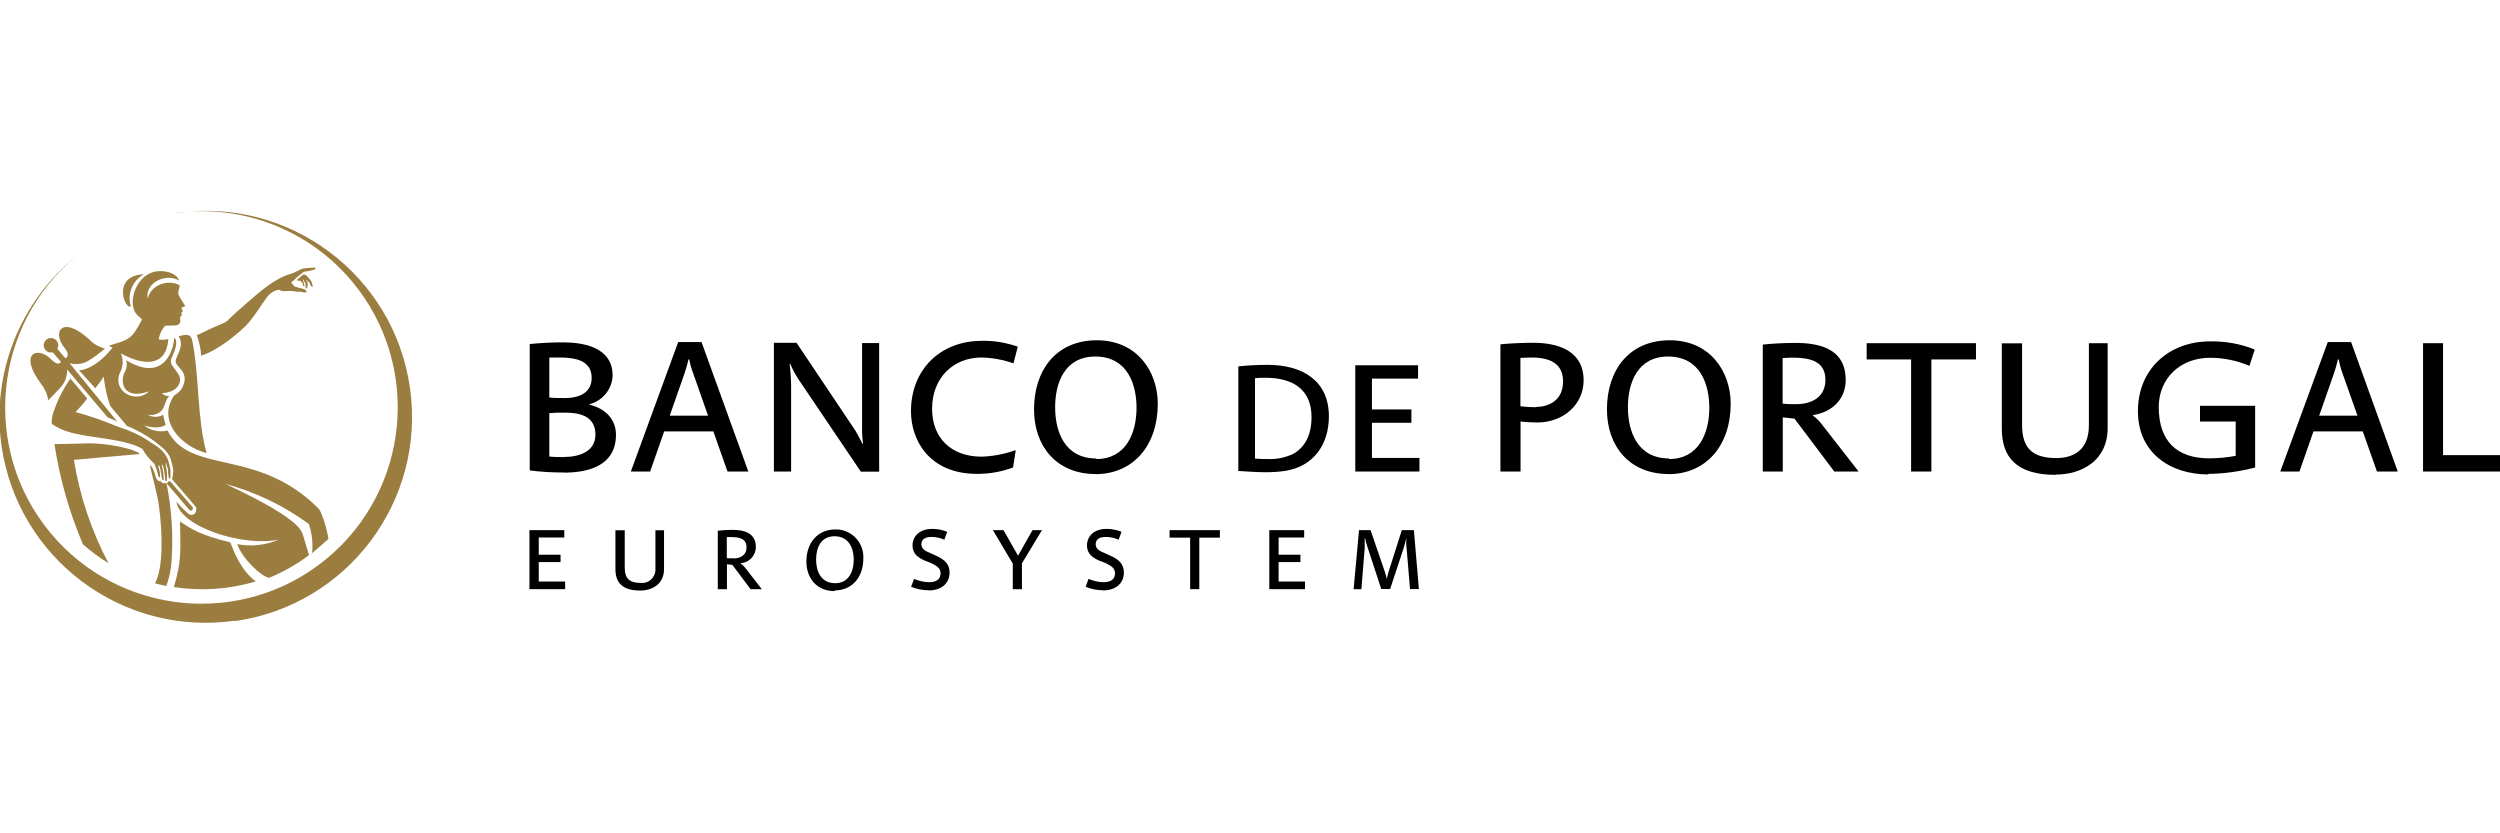
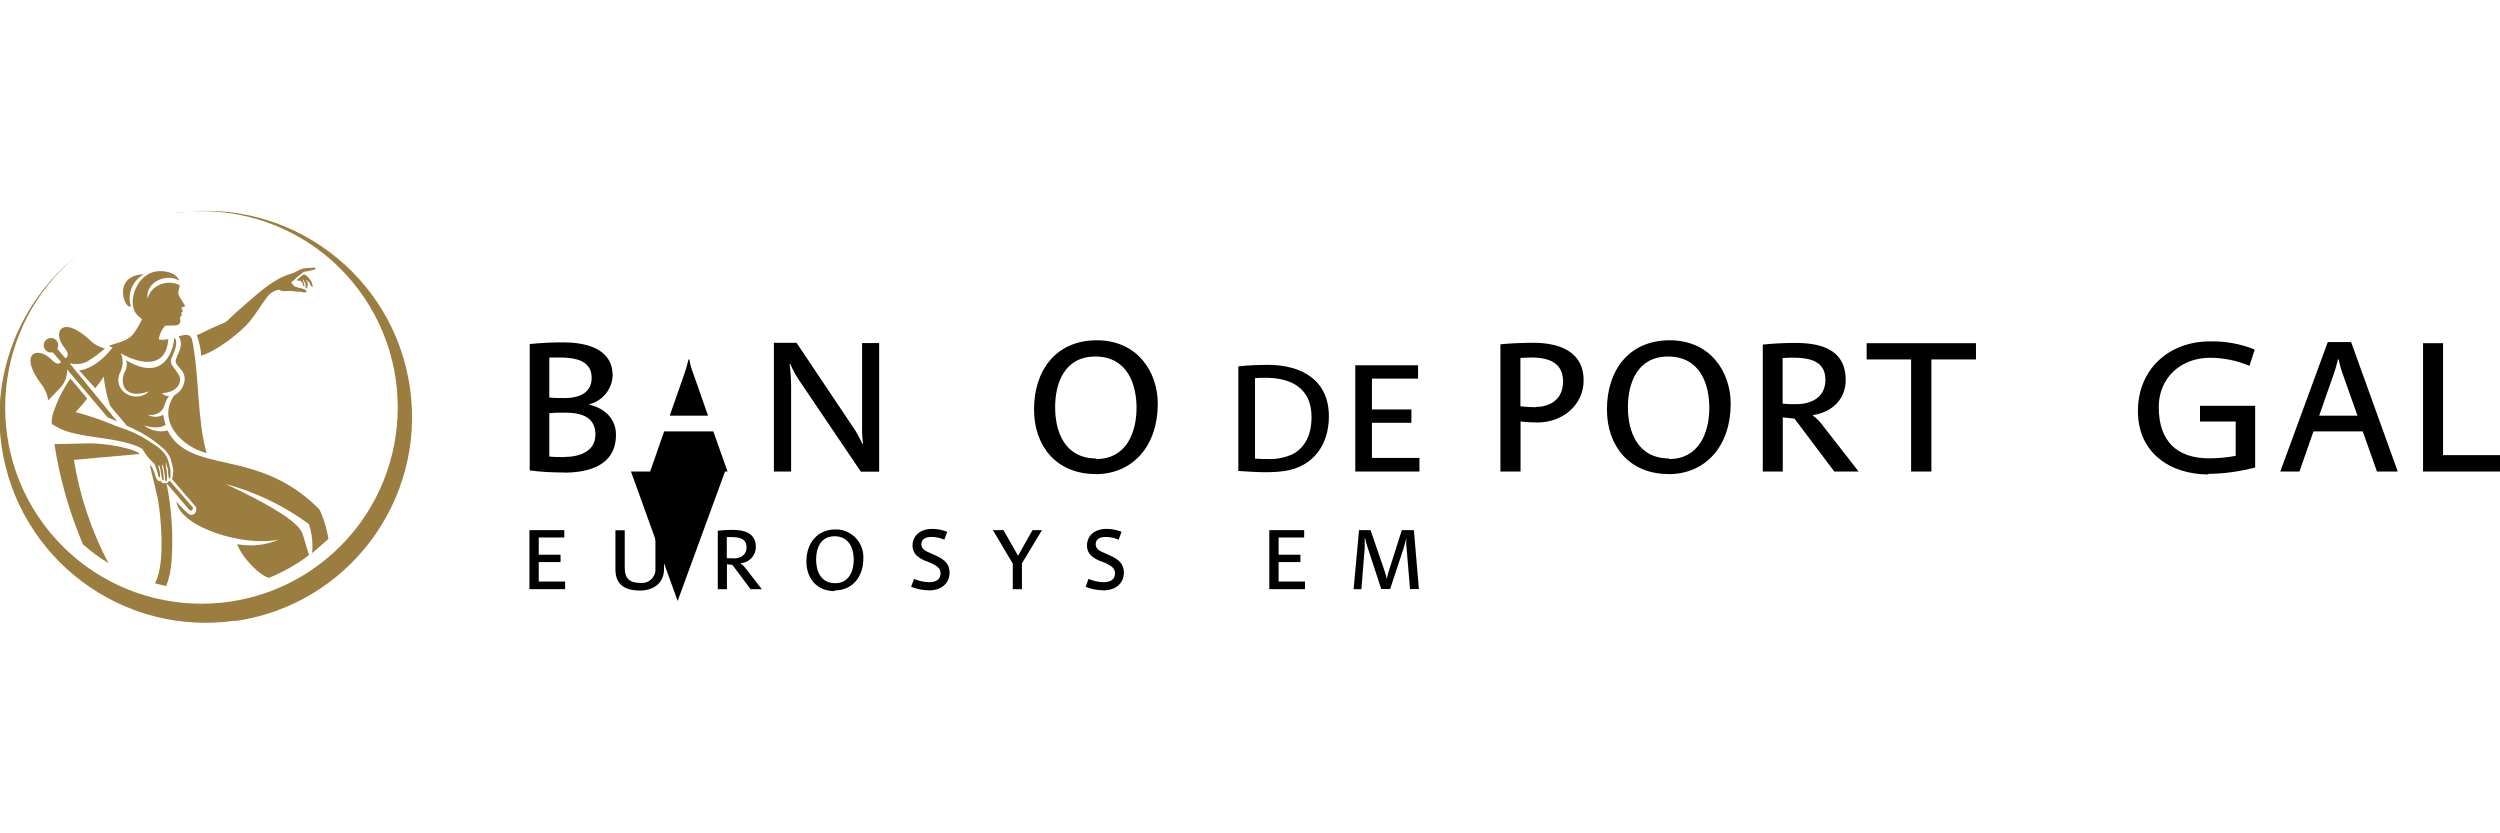
<svg xmlns="http://www.w3.org/2000/svg" id="Layer_1" data-name="Layer 1" viewBox="0 0 180 60">
  <g id="Layer_2" data-name="Layer 2">
    <g id="Layer_1-2" data-name="Layer 1-2">
      <path d="M16.91,44.69C8.8,45.85,1.28,40.21.11,32.1c-.74-5.19,1.31-10.39,5.4-13.67-6.02,4.97-6.87,13.88-1.91,19.9,4.97,6.02,13.88,6.87,19.9,1.91,6.02-4.97,6.87-13.88,1.91-19.9-3.1-3.76-7.93-5.66-12.76-5.01h.09c8.12-1.15,15.63,4.49,16.78,12.61,1.15,8.12-4.49,15.63-12.61,16.78h0v-.02Z" fill="#9b7d40" fill-rule="evenodd" />
      <path d="M14.87,32.62c-1.81-.46-3.59-2.33-2.33-4.15.47-.24.76-.72.76-1.24-.06-.55-.36-.65-.61-1.05s.71-1.14.17-1.97c.34-.06.85-.3.98.3.51,2.43.35,5.78,1.04,8.12h0Z" fill="#9b7d40" fill-rule="evenodd" />
      <path d="M4.13,25.12l.56.66h0c.18,0,.31-.3,0-.68-1-1.17-.25-2.48,1.76-.64.3.32.69.53,1.11.63-.39.34-.81.65-1.25.92-.38.2-.82.26-1.24.15l-.02.04,3.39,4.15-.69-.3-2.92-3.45c.02.5-.16.98-.51,1.34l-.84.88c-.07-.43-.25-.84-.52-1.18-1.65-2.18-.28-2.82.8-1.7.31.31.51.27.64.13l-.59-.69h-.08c-.29.03-.54-.17-.58-.46-.03-.29.17-.54.46-.58.29-.03.54.17.58.46.01.11,0,.22-.06.31Z" fill="#9b7d40" fill-rule="evenodd" />
      <path d="M13.89,36.54c0,.14-.03.23-.21.23l-1.69-1.98c.06-.02.11-.06.13-.12.04,0,.09,0,.12-.03,0,0,1.65,1.9,1.65,1.9Z" fill="#9b7d40" fill-rule="evenodd" />
      <path d="M6.28,28.7c-.26.34-.54.66-.84.97.87.23,1.72.52,2.56.86.21.09.41.16.63.24.7.22,1.37.53,1.99.92.24.18.6.38.84.57.19.16.36.35.5.56.05.09.09.18.13.27.08.23.11.43.18.7.01.17.01.34,0,.52,0,.03,0,.13-.04.15-.03,0-.06,0-.07-.04-.05-.21-.07-.42-.06-.63-.15-.37-.12-.46-.14-.46s-.03,0-.03.03c-.02.11.08.46.09.72s0,.46,0,.51-.1.09-.12,0,0-.17-.03-.32-.05-.3-.07-.46-.09-.36-.14-.35.06.29.09.55c.02.17.04.35.04.52,0,0-.02.04-.05.04s-.07-.06-.08-.12-.04-.25-.07-.42c-.05-.29-.1-.55-.17-.52s.06.28.1.53c0,.1,0,.19,0,.29,0,.02-.02.04-.05.05-.06,0-.1-.24-.11-.29-.07-.24-.15-.47-.24-.7-.35-.31-.65-.67-.88-1.08h0c-.19-.1-.39-.2-.6-.27-.2-.07-.4-.13-.61-.18-1.54-.4-3.43-.41-4.67-.98-.22-.11-.42-.22-.63-.35-.03-.35.04-.7.18-1.02.28-.8.67-1.56,1.16-2.25l1.19,1.41v.05Z" fill="#9b7d40" fill-rule="evenodd" />
-       <path d="M18.38,41.87c-1.9.57-3.9.7-5.86.4.56-1.87.48-2.66.44-4.72.85.56,1.45.97,3.62,1.5.32.82.79,2.02,1.84,2.82h-.03Z" fill="#9b7d40" fill-rule="evenodd" />
      <path d="M7.87,24.89c.63-.25,1.3-.29,1.75-.88.23-.32.43-.66.6-1.01-.11-.14-.29-.25-.4-.39-.69-.82,0-3.07,1.7-3.09.52,0,1.18.15,1.38.68-1.05-.6-2.5.25-2.26,1.31.18-.96,1.43-1.45,2.3-.97,0,.12-.16.54-.08.7.12.26.35.57.44.73,0,.03.05.07,0,.09s-.19.05-.24.12l.1.23s-.04.12-.14.12c.03.05.06.09.09.14l-.15.17.02.17c.02.11,0,.22-.08.31-.07.07-.17.11-.27.11l-.74.02c-.25.28-.41.62-.46.99.23.04.47.03.69-.03-.13,2-1.76,1.96-3.42,1.03.2.46.17.99-.08,1.43-.53,1.38,1.22,2.21,2.1,1.31-1.7.6-2.11-.49-1.78-1.32.18-.27.23-.61.15-.92,2.8,1.68,3.42-.88,3.46-1.63.35.29-.04,1.12-.21,1.5-.05.13-.05.27,0,.4.08.18.58.74.62,1,.06.43-.24,1.04-1.3,1.1.14.14.33.22.53.21-.31.28-.29.76-.57,1.06-.26.25-.63.35-.99.28.35.2.78.2,1.12,0,.04.25.1.49.18.73-.56.36-1.38.09-1.55.04.47.38,1.1.52,1.68.36,1.64,3.22,6.39,1.22,10.78,5.53.11.1.19.21.25.35.27.62.45,1.27.56,1.93-.21.2-.96.84-1.18,1.03.07-.71,0-1.42-.23-2.1-1.8-1.32-3.83-2.3-5.99-2.88,1.17.55,4.08,1.92,5.14,3.01.23.21.39.48.46.78l.4,1.33c-.88.66-1.84,1.21-2.87,1.63-.56-.07-1.94-1.38-2.3-2.42,1.01.19,2.05.08,2.99-.33-2.52.54-7.1-.89-7.37-2.73.28.33.59.64.92.92.2.09.6,0,.5-.52l-1.73-2.02c.05-.2.08-.41.09-.62-.04-.27-.1-.53-.18-.79-.08-.26-.23-.49-.42-.69-.8-.74-1.73-1.33-2.74-1.73-.08-.12-1.2-1.41-1.21-1.46-.24-.68-.39-1.38-.46-2.09-.19.29-.39.57-.61.83l-1.17-1.29c.46,0,1.31-.38,2.12-1.28.1-.11.2-.23.29-.35-.09-.03-.17-.07-.24-.12h-.02ZM10.36,19.75c-.82.45-1.22,1.41-.94,2.3-.44.3-1.38-2.23.94-2.3Z" fill="#9b7d40" fill-rule="evenodd" />
      <path d="M22.62,19.26s.09.01.11.05c0,.05-.09.1-.12.11-.24.07-.48.12-.73.15-.25.18-.49.37-.7.59l-.23.18c.12.07.13.25.35.32s.65.12.74.26-.04.15-.15.13-.24-.04-.37-.05h-.17l-.24-.04c-.18-.02-.37-.02-.55,0-.13.02-.26,0-.37-.05-.08-.04-.07-.07-.26-.02-.3.09-.56.28-.73.54-.46.62-.82,1.24-1.26,1.76-.61.71-2.25,2.05-3.46,2.42-.02-.5-.13-1-.31-1.47,3.29-1.61,1.05-.15,3.69-2.4.76-.65,1.89-1.7,3.07-2.02.33-.09.65-.34.95-.4.08,0,.54-.05.75-.05Z" fill="#9b7d40" fill-rule="evenodd" />
      <path d="M21.87,19.75s.09.02.12.05c.06.03.11.07.15.12.11.11.2.23.29.36.04.12.07.23.09.35,0,.05-.1,0-.12-.03-.05-.08-.1-.17-.12-.26-.12-.04-.17-.18-.22-.19s.09.21.1.22c0,.13-.02.27-.05.4-.04.03-.06,0-.08-.05-.04-.11-.05-.22-.03-.33-.08-.07-.13-.16-.17-.26h-.06c.03.06.06.13.1.2.03.08.04.17.04.26v.07s-.06-.04-.06-.06c-.04-.07-.06-.15-.06-.23-.06-.03-.12-.08-.16-.15-.1,0-.2-.02-.29-.05.18-.12.35-.31.54-.43v.02Z" fill="#9b7d40" fill-rule="evenodd" />
      <path d="M11.96,42.19c-.27-.06-.54-.12-.8-.19.6-1.11.56-3.58.27-5.67-.12-.83-.46-1.99-.64-2.84.19.07.32.51.38.7.02.11.06.22.12.32.11.15.22.15.29.13.04.12.17.18.29.15h0s.08.01.12,0c.36,1.8.49,3.65.37,5.49-.03.66-.16,1.31-.39,1.92ZM5.97,39.19c-.98-2.31-1.67-4.73-2.05-7.21l2.56-.06c1.01.02,2.01.17,2.98.46.18.06.35.14.52.22l.05.09c-.96.09-3.5.31-4.71.42.42,2.6,1.26,5.11,2.49,7.44-.65-.4-1.27-.85-1.84-1.36Z" fill="#9b7d40" fill-rule="evenodd" />
      <path d="M40.6,34.03c1.69,0,3.75-.46,3.75-2.73,0-1.09-.74-1.89-1.93-2.17v-.02c.96-.24,1.65-1.08,1.69-2.07,0-2.03-2.09-2.39-3.56-2.39-.81,0-1.61.04-2.41.12v9.1c.82.11,1.64.15,2.47.15h0ZM40.64,32.91c-.36,0-.73,0-1.09-.04v-3.12c.38-.04.76-.05,1.13-.04,1.21,0,2.19.33,2.19,1.58s-1.21,1.61-2.23,1.61h0ZM40.64,28.66c-.36,0-.73,0-1.09-.04v-2.88h.72c1.18,0,2.33.22,2.33,1.47,0,.92-.67,1.45-1.96,1.45Z" />
-       <path d="M45.43,33.95h1.38l1.01-2.89h3.54l1.02,2.89h1.5l-3.37-9.32h-1.68l-3.41,9.32ZM48.22,29.93l1.05-3c.12-.34.22-.69.3-1.05h.06c.06.34.15.67.28,1l1.07,3.05h-2.76Z" />
+       <path d="M45.43,33.95h1.38l1.01-2.89h3.54l1.02,2.89h1.5h-1.68l-3.41,9.32ZM48.22,29.93l1.05-3c.12-.34.22-.69.3-1.05h.06c.06.34.15.67.28,1l1.07,3.05h-2.76Z" />
      <path d="M55.72,33.95h1.24v-6.08c0-.56-.04-1.12-.11-1.68h.04c.17.39.37.76.6,1.12l4.49,6.65h1.32v-9.26h-1.23v5.88c-.01.46.01.92.07,1.38h-.04c-.11-.22-.4-.78-.51-.95l-4.24-6.33h-1.63v9.27Z" />
-       <path d="M70.36,34.12c.88,0,1.75-.15,2.58-.46l.19-1.21-.04-.03c-.78.28-1.59.43-2.41.46-2.18,0-3.57-1.33-3.57-3.45,0-2.25,1.55-3.69,3.56-3.69.79.02,1.56.16,2.3.42l.31-1.2c-.83-.29-1.71-.44-2.59-.42-2.98,0-5.1,2.06-5.1,5.07,0,2.06,1.29,4.51,4.77,4.51h0Z" />
      <path d="M78.86,34.14c2.73,0,4.5-2.06,4.5-5.07,0-2.3-1.47-4.57-4.39-4.57s-4.52,2.14-4.52,4.98c0,2.66,1.64,4.65,4.42,4.65h0ZM78.94,33.01c-2.28,0-2.97-1.92-2.97-3.69s.7-3.65,2.89-3.65c2.36,0,2.97,2.07,2.97,3.69,0,1.82-.76,3.69-2.89,3.69v-.03Z" />
      <path d="M91.11,34c.46,0,.92-.02,1.38-.09,2.11-.31,3.19-1.94,3.19-3.93,0-2.63-1.98-3.71-4.39-3.71-.71,0-1.43.03-2.13.11v7.53c.68.04,1.31.09,1.95.09h0ZM91.25,33.05c-.3,0-.59,0-.89-.03v-5.79c.25-.03.51-.04.76-.03,1.91,0,3.31.8,3.31,2.82,0,1.28-.46,2.18-1.32,2.66-.57.27-1.21.4-1.84.37h-.02Z" />
      <polygon points="97.58 33.95 102.2 33.95 102.2 32.97 98.78 32.97 98.78 30.44 101.62 30.44 101.62 29.48 98.78 29.48 98.78 27.26 102.1 27.26 102.1 26.3 97.58 26.3 97.58 33.95 97.58 33.95" />
      <path d="M108.03,33.95h1.45v-3.6c.4.04.8.07,1.2.07,1.87,0,3.34-1.29,3.34-3.03,0-2.14-1.84-2.71-3.63-2.71-.72,0-1.69.04-2.36.11v9.17ZM110.58,29.32c-.37,0-.74-.02-1.11-.07v-3.48c.26,0,.4-.03.79-.03,1.32,0,2.28.42,2.28,1.72,0,1.45-1.13,1.84-1.96,1.84h0Z" />
      <path d="M120.11,34.14c2.73,0,4.5-2.06,4.5-5.07,0-2.3-1.47-4.57-4.39-4.57s-4.52,2.14-4.52,4.98c0,2.66,1.64,4.65,4.42,4.65h0ZM120.19,33.01c-2.28,0-2.98-1.92-2.98-3.69s.7-3.65,2.89-3.65c2.36,0,2.97,2.07,2.97,3.69,0,1.82-.76,3.69-2.89,3.69v-.03Z" />
      <path d="M126.91,33.95h1.45v-3.9l.84.09,2.87,3.81h1.75l-2.69-3.45c-.17-.22-.37-.41-.6-.57v-.04c1.41-.22,2.36-1.17,2.36-2.53,0-2.3-1.96-2.67-3.64-2.67-.82,0-1.68.05-2.33.12v9.15h0ZM129.32,29.1c-.32,0-.65,0-.97-.04v-3.28c.15,0,.38-.03.61-.03,1.2,0,2.47.15,2.47,1.6,0,1.27-1.02,1.75-2.11,1.75h0Z" />
      <polygon points="137.6 33.95 139.06 33.95 139.06 25.88 142.27 25.88 142.27 24.71 134.4 24.71 134.4 25.88 137.6 25.88 137.6 33.95 137.6 33.95" />
-       <path d="M148.01,34.17c1.87,0,3.74-1,3.74-3.35v-6.11h-1.35v5.91c0,1.79-1.11,2.36-2.34,2.36-1.69,0-2.47-.68-2.47-2.37v-5.89h-1.46v6.14c0,2.02,1.01,3.33,3.89,3.33Z" />
      <path d="M158.97,34.12c1.15-.01,2.29-.17,3.4-.46v-4.44h-3.97v1.13h2.57v2.47c-.63.12-1.27.18-1.91.18-2.34,0-3.63-1.25-3.63-3.69,0-2.11,1.59-3.55,3.69-3.55.97,0,1.94.2,2.84.58l.38-1.17c-1.02-.42-2.12-.61-3.22-.59-2.96,0-5.19,2-5.19,5.02s2.34,4.56,5.07,4.56v-.03Z" />
      <path d="M164.18,33.95h1.38l1.01-2.89h3.55l1.02,2.89h1.5l-3.36-9.32h-1.68l-3.42,9.32ZM166.98,29.93l1.05-3c.12-.34.22-.69.3-1.05h.06c.06.34.15.67.27,1l1.08,3.05h-2.75Z" />
      <polygon points="174.46 33.95 180.04 33.95 180.04 32.77 175.9 32.77 175.9 24.71 174.46 24.71 174.46 33.95 174.46 33.95" />
      <polygon points="38.12 42.42 40.69 42.42 40.69 41.87 38.79 41.87 38.79 40.47 40.36 40.47 40.36 39.94 38.79 39.94 38.79 38.7 40.63 38.7 40.63 38.17 38.12 38.17 38.12 42.42 38.12 42.42" />
      <path d="M46.09,42.52c.86,0,1.72-.46,1.72-1.54v-2.8h-.62v2.71c.06.53-.32,1.02-.85,1.08-.07,0-.15,0-.22,0-.78,0-1.14-.31-1.14-1.09v-2.7h-.67v2.81c0,.92.46,1.53,1.78,1.53Z" />
      <path d="M51.68,42.42h.66v-1.79l.39.04,1.31,1.75h.81l-1.23-1.58c-.08-.1-.17-.19-.28-.26v-.03c.61-.05,1.08-.55,1.08-1.17,0-1.05-.92-1.23-1.67-1.23-.36,0-.72.02-1.07.06v4.21ZM52.79,40.19c-.15.01-.31.01-.46,0v-1.52h.29c.55,0,1.13.07,1.13.74,0,.58-.46.8-.97.8h.01Z" />
      <path d="M60.1,42.51c1.25,0,2.06-.95,2.06-2.3.06-1.09-.78-2.03-1.87-2.09-.05,0-.1,0-.15,0-1.28,0-2.08.98-2.08,2.3,0,1.22.75,2.14,2.03,2.14v-.04ZM60.14,41.99c-1.05,0-1.38-.88-1.38-1.7s.32-1.68,1.33-1.68c1.08,0,1.38.95,1.38,1.68,0,.83-.35,1.7-1.33,1.7h0Z" />
      <path d="M66.86,42.51c.96,0,1.51-.54,1.51-1.29,0-.57-.33-.92-.95-1.2l-.46-.21c-.25-.1-.62-.25-.62-.62s.28-.53.73-.53c.32,0,.63.07.92.2l.21-.57c-.34-.14-.71-.21-1.08-.21-1.02,0-1.42.65-1.42,1.18,0,.63.41.88.85,1.09l.46.18c.46.21.71.39.71.75,0,.46-.36.64-.84.64-.37-.01-.73-.1-1.07-.24l-.21.57c.4.16.84.25,1.27.25h-.01Z" />
      <polygon points="72.92 42.42 73.58 42.42 73.58 40.56 75.02 38.17 74.34 38.17 73.3 40.01 72.25 38.17 71.49 38.17 72.92 40.58 72.92 42.42 72.92 42.42" />
      <path d="M79.41,42.51c.96,0,1.51-.54,1.51-1.29,0-.57-.32-.92-.95-1.2l-.46-.21c-.25-.1-.62-.25-.62-.62s.28-.53.73-.53c.32,0,.63.07.92.2l.21-.57c-.34-.14-.71-.21-1.08-.21-1.02,0-1.41.65-1.41,1.18,0,.63.41.88.85,1.09l.46.18c.46.21.71.39.71.75,0,.46-.35.64-.84.64-.37-.01-.73-.1-1.07-.24l-.2.57c.4.17.84.25,1.27.25h-.02Z" />
-       <polygon points="85.69 42.42 86.35 42.42 86.35 38.71 87.83 38.71 87.83 38.17 84.21 38.17 84.21 38.71 85.69 38.71 85.69 42.42 85.69 42.42" />
      <polygon points="91.39 42.42 93.96 42.42 93.96 41.87 92.06 41.87 92.06 40.47 93.63 40.47 93.63 39.94 92.06 39.94 92.06 38.7 93.9 38.7 93.9 38.17 91.39 38.17 91.39 42.42 91.39 42.42" />
      <path d="M97.45,42.42h.57l.24-2.97v-.29c0-.13,0-.26,0-.4h.03c.05.22.1.45.18.66l.98,2.99h.64l.98-2.97c.07-.22.13-.46.18-.7h0v.39c0,.13.01.26.03.39l.24,2.89h.64l-.36-4.24h-.87l-.97,3.06c-.05.15-.08.31-.11.46h0c-.03-.11-.08-.35-.12-.46l-1.05-3.06h-.83l-.39,4.25h0Z" />
    </g>
  </g>
</svg>